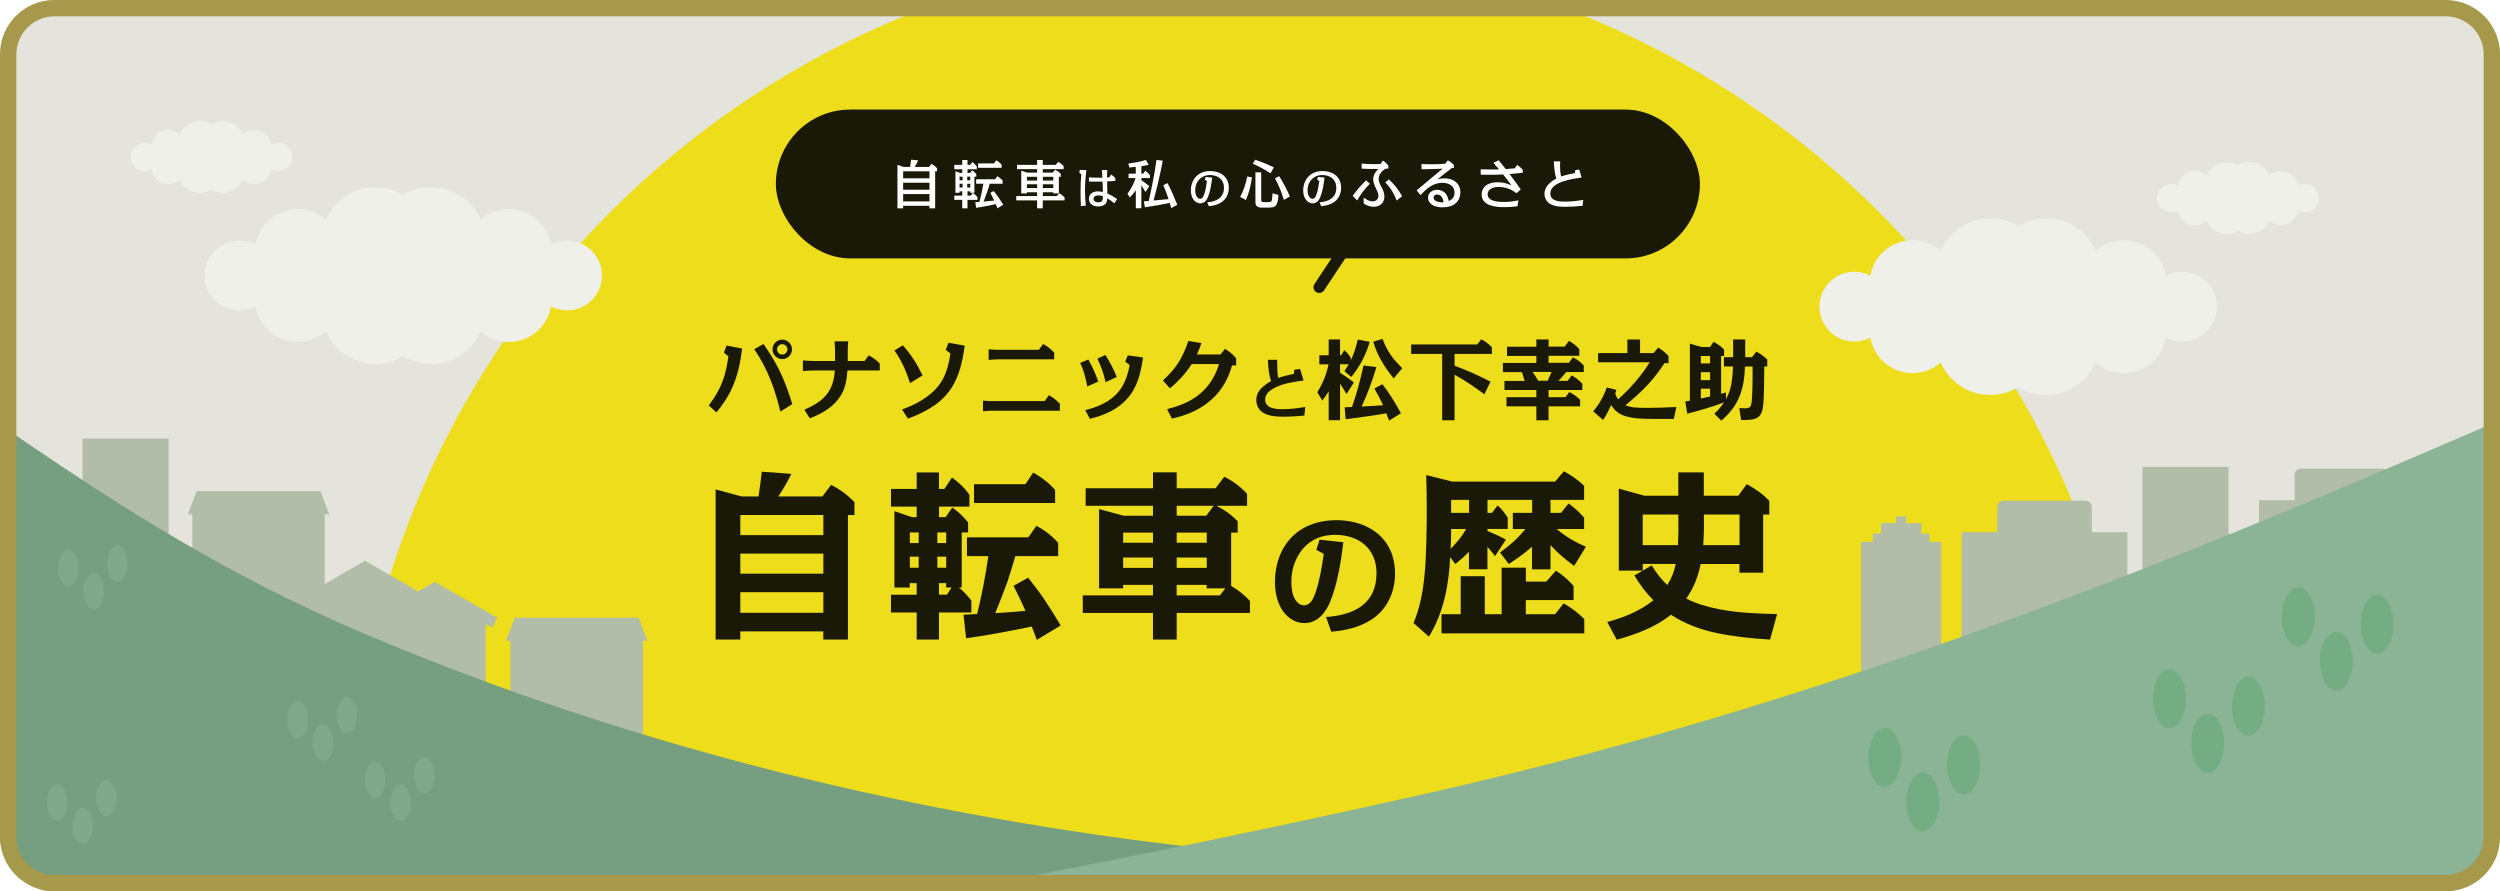
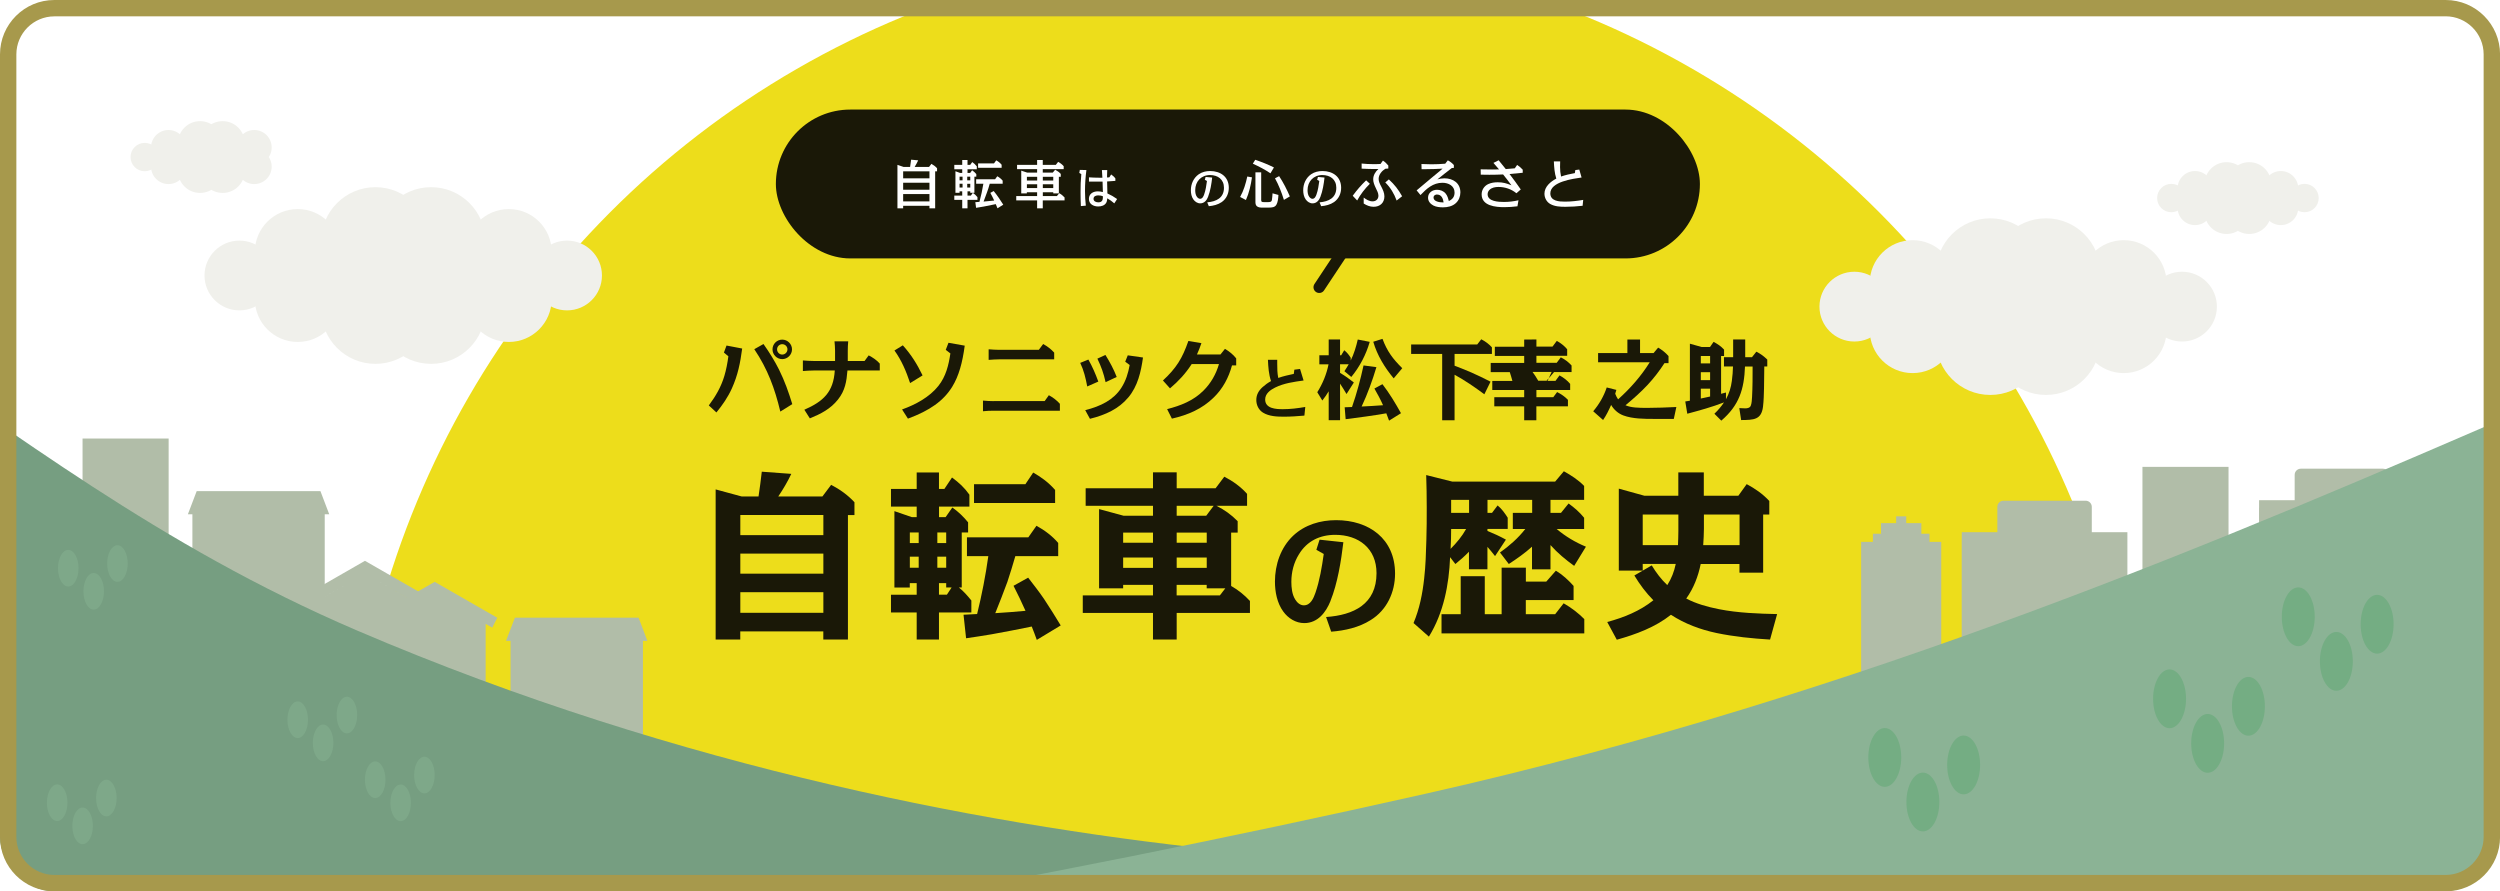
<svg xmlns="http://www.w3.org/2000/svg" id="b" viewBox="0 0 460 164">
  <defs>
    <style>.e{fill:#a7994c;}.e,.f,.g,.h,.i,.j,.k,.l,.m,.n,.o,.p{stroke-width:0px;}.f{fill:#7ea889;}.g{fill:#8bb395;}.h{fill:#eddd1b;}.q{clip-path:url(#d);}.i,.r{fill:none;}.j{fill:#fff;}.k{fill:#b1bda8;}.l{fill:#f0f0eb;}.r{stroke:#1a1807;stroke-linecap:round;stroke-linejoin:round;stroke-width:2.12px;}.m{fill:#769e81;}.n{fill:#1a1807;}.o{fill:#74ad83;}.p{fill:#e4e4dd;}</style>
    <clipPath id="d">
      <rect class="i" x="0" y="0" width="459.52" height="164" rx="10" ry="10" />
    </clipPath>
  </defs>
  <g id="c">
    <g class="q">
-       <rect class="p" y="0" width="460" height="164" />
      <circle class="h" cx="229.02" cy="155.5" r="164.89" />
      <polygon class="k" points="78.68 109.81 77.75 111.62 67.15 105.54 67.15 105.54 76.54 110.93 76.54 126.7 74.5 126.7 69.67 126.7 68.1 126.7 59.7 126.7 57.77 126.7 57.77 110.93 66.11 106.14 56.56 111.62 55.63 109.81 67.15 103.19 78.68 109.81" />
      <polygon class="k" points="91.5 113.67 90.57 115.49 79.98 109.41 79.98 109.41 89.36 114.79 89.36 130.57 87.32 130.57 82.5 130.57 80.93 130.57 72.52 130.57 70.59 130.57 70.59 114.79 78.93 110.01 69.38 115.49 68.45 113.67 79.98 107.06 91.5 113.67" />
      <polygon class="k" points="117.5 113.65 119.12 117.92 118.3 117.92 118.3 140.28 115.44 140.28 110.26 140.28 93.94 140.28 93.94 117.92 93.11 117.92 94.74 113.65 117.5 113.65" />
      <polygon class="k" points="58.96 90.37 60.58 94.63 59.75 94.63 59.75 117 56.9 117 51.72 117 35.4 117 35.4 94.63 34.57 94.63 36.19 90.37 58.96 90.37" />
      <polygon class="k" points="344.61 99.7 344.61 98.21 346.11 98.21 346.11 96.26 348.89 96.26 348.89 95.01 350.75 95.01 350.75 96.26 353.53 96.26 353.53 98.21 355.03 98.21 355.03 99.7 357.19 99.7 357.19 133.51 357.19 134.89 342.45 134.89 342.45 133.51 342.45 99.7 344.61 99.7" />
      <path class="k" d="M360.96,99.31v-1.38h6.55s0-4.67,0-4.67c0-.63.51-1.13,1.13-1.13h15.12c.62,0,1.13.51,1.13,1.13v4.67s6.55,0,6.55,0v1.38s0,21.3,0,21.3h1.98v1.38h-34.45v-1.38h1.98s0-21.3,0-21.3Z" />
      <path class="k" d="M415.67,93.42v-1.38h6.55s0-4.67,0-4.67c0-.63.51-1.13,1.13-1.13h15.12c.62,0,1.13.51,1.13,1.13v4.67s6.55,0,6.55,0v1.38s0,21.3,0,21.3h1.98v1.38h-34.45v-1.38h1.98s0-21.3,0-21.3Z" />
      <polygon class="k" points="394.21 87.28 394.21 85.9 410.05 85.9 410.05 87.28 410.05 122.1 411.18 122.1 411.18 123.48 393.09 123.48 393.09 122.1 394.21 122.1 394.21 87.28" />
      <polygon class="k" points="15.19 82.07 15.19 80.69 31.03 80.69 31.03 82.07 31.03 116.89 32.15 116.89 32.15 118.26 14.06 118.26 14.06 116.89 15.19 116.89 15.19 82.07" />
      <path class="m" d="M-492.06,178s88.51,8.99,176.13-42.81S-153.79,31.36-108.88,31.36c67.85,0,101.25,53.26,174.59,84.66,119.8,51.29,234.4,43.03,234.4,43.03v52.33l-792.17-6.1v-27.27Z" />
      <path class="g" d="M-7.18,190.44s119.14-10.5,269.78-44.46c160.13-36.1,270.26-116.12,341.97-116.12,108.31,0,192.75,82.85,266.97,109.84,151.03,54.92,385.97,86.96,385.97,86.96v23.84s-330.19-8.13-422.94-3.91c-63.91,2.9-353.95-20.38-542.53-29.15-85.08-3.96-149.53,4.89-163.2,3.27-43.97-5.18-136.02-30.26-136.02-30.26Z" />
    </g>
    <circle class="l" cx="399.52" cy="36.44" r="2.61" />
    <circle class="l" cx="403.88" cy="38.21" r="3.21" />
    <circle class="l" cx="403.88" cy="34.68" r="3.21" />
    <circle class="l" cx="409.69" cy="38.99" r="4.06" />
    <circle class="l" cx="409.69" cy="33.9" r="4.06" />
    <circle class="l" cx="424.03" cy="36.44" r="2.61" />
    <circle class="l" cx="419.67" cy="34.68" r="3.21" />
    <circle class="l" cx="419.67" cy="38.21" r="3.21" />
    <circle class="l" cx="413.86" cy="33.9" r="4.06" />
    <circle class="l" cx="413.86" cy="38.99" r="4.06" />
    <circle class="l" cx="26.63" cy="28.9" r="2.61" />
    <circle class="l" cx="31" cy="30.66" r="3.21" />
    <circle class="l" cx="31" cy="27.13" r="3.21" />
    <circle class="l" cx="36.81" cy="31.44" r="4.06" />
    <circle class="l" cx="36.81" cy="26.35" r="4.06" />
-     <circle class="l" cx="51.15" cy="28.9" r="2.61" />
    <circle class="l" cx="46.78" cy="27.13" r="3.21" />
    <circle class="l" cx="46.78" cy="30.66" r="3.21" />
    <circle class="l" cx="40.97" cy="26.35" r="4.06" />
    <circle class="l" cx="40.97" cy="31.44" r="4.06" />
    <circle class="l" cx="341.2" cy="56.42" r="6.42" />
    <circle class="l" cx="351.92" cy="60.76" r="7.89" />
    <circle class="l" cx="351.92" cy="52.08" r="7.89" />
    <circle class="l" cx="366.22" cy="62.68" r="9.99" />
    <circle class="l" cx="366.22" cy="50.16" r="9.99" />
    <circle class="l" cx="401.49" cy="56.42" r="6.42" />
    <circle class="l" cx="390.76" cy="52.08" r="7.89" />
    <circle class="l" cx="390.76" cy="60.76" r="7.89" />
    <circle class="l" cx="376.46" cy="50.16" r="9.99" />
    <circle class="l" cx="376.46" cy="62.68" r="9.99" />
    <circle class="l" cx="44.05" cy="50.69" r="6.42" />
    <circle class="l" cx="54.78" cy="55.03" r="7.89" />
    <circle class="l" cx="54.78" cy="46.36" r="7.89" />
    <circle class="l" cx="69.08" cy="56.96" r="9.99" />
    <circle class="l" cx="69.08" cy="44.43" r="9.99" />
    <circle class="l" cx="104.34" cy="50.69" r="6.42" />
    <circle class="l" cx="93.62" cy="46.36" r="7.89" />
    <circle class="l" cx="93.62" cy="55.03" r="7.89" />
    <circle class="l" cx="79.32" cy="44.43" r="9.99" />
    <circle class="l" cx="79.32" cy="56.96" r="9.99" />
    <ellipse class="f" cx="12.56" cy="104.55" rx="1.89" ry="3.37" />
    <ellipse class="f" cx="17.24" cy="108.8" rx="1.89" ry="3.37" />
    <ellipse class="f" cx="21.61" cy="103.69" rx="1.89" ry="3.37" />
    <ellipse class="f" cx="54.78" cy="132.43" rx="1.89" ry="3.37" />
    <ellipse class="f" cx="59.45" cy="136.69" rx="1.89" ry="3.37" />
    <ellipse class="f" cx="63.83" cy="131.57" rx="1.89" ry="3.37" />
    <ellipse class="f" cx="10.52" cy="147.7" rx="1.89" ry="3.37" />
    <ellipse class="f" cx="15.2" cy="151.96" rx="1.89" ry="3.37" />
    <ellipse class="f" cx="19.57" cy="146.84" rx="1.89" ry="3.37" />
    <ellipse class="f" cx="69.04" cy="143.47" rx="1.89" ry="3.37" />
    <ellipse class="f" cx="73.72" cy="147.72" rx="1.89" ry="3.37" />
    <ellipse class="f" cx="78.09" cy="142.61" rx="1.89" ry="3.37" />
    <ellipse class="o" cx="437.39" cy="114.86" rx="3.03" ry="5.41" />
    <ellipse class="o" cx="429.89" cy="121.69" rx="3.03" ry="5.41" />
    <ellipse class="o" cx="422.88" cy="113.49" rx="3.03" ry="5.41" />
    <ellipse class="o" cx="413.71" cy="129.96" rx="3.03" ry="5.41" />
    <ellipse class="o" cx="406.21" cy="136.78" rx="3.03" ry="5.41" />
    <ellipse class="o" cx="399.2" cy="128.58" rx="3.03" ry="5.41" />
    <ellipse class="o" cx="361.31" cy="140.75" rx="3.03" ry="5.41" />
    <ellipse class="o" cx="353.81" cy="147.57" rx="3.03" ry="5.41" />
    <ellipse class="o" cx="346.8" cy="139.37" rx="3.03" ry="5.41" />
    <path class="n" d="M134.65,71.5c-.72,1.59-1.72,3.04-2.83,4.39l-1.4-1.29c1.27-1.71,2.24-3.36,2.86-5.42.35-1.17.58-2.4.74-3.62l-.82-.69.48-1.29,2.88.55c-.35,2.65-.79,4.9-1.91,7.37ZM143.37,68.07c1.01,2.03,1.75,4.13,2.41,6.29l-2.2,1.37c-1.03-4.29-2.32-7.8-4.79-11.48l1.69-.95c1.13,1.59,2.07,3.14,2.9,4.78ZM145.73,64.28c0,.98-.82,1.8-1.8,1.8s-1.79-.82-1.79-1.8.8-1.79,1.79-1.79,1.8.82,1.8,1.79ZM142.98,64.28c0,.53.43.96.95.96s.96-.43.96-.96-.43-.95-.96-.95-.95.43-.95.95Z" />
    <path class="n" d="M153.65,64.52c0-.56-.05-1.14-.1-1.71h2.52c-.05.56-.08,1.14-.08,1.71v1.9h3.09l.76-1.03c.77.4,1.45.85,2.04,1.51v1.27h-5.95c-.16,2.03-.43,3.7-1.74,5.34-1.37,1.74-3.17,2.65-5.18,3.47l-1.01-1.59c3.49-1.53,5.36-3.25,5.6-7.22h-3.89c-.66,0-1.32.05-1.98.1v-1.95c.66.05,1.32.1,1.98.1h3.94v-1.9Z" />
    <path class="n" d="M169.76,69.07l-2.3,1.42c-.71-2.14-1.56-4.17-2.88-6l1.54-.95c1.56,1.74,2.61,3.43,3.63,5.53ZM177.51,63.6c-.42,3.15-1.09,5.6-2.3,7.56-1.61,2.61-4.13,4.38-8.15,5.87l-1.08-1.69c2.46-.88,5.03-2.25,6.69-4.34,1.38-1.74,1.88-3.81,2.2-5.97l-.85-.66.5-1.3,2.99.53Z" />
    <path class="n" d="M182.84,73.8h9.38l.77-1.08c.77.42,1.45.93,2.03,1.58v1.27h-12.17c-.66,0-1.32.03-1.98.1v-1.96c.66.06,1.32.1,1.98.1ZM183.88,64.36h7.27l.79-1.06c.77.42,1.43.92,2.03,1.58v1.24h-10.08c-.66,0-1.32.05-1.98.1v-1.95c.66.05,1.32.1,1.98.1Z" />
    <path class="n" d="M202.09,70.21l-2.04.9c-.29-1.56-.63-2.96-1.29-4.34l1.5-.61c.74,1.3,1.32,2.65,1.83,4.05ZM207.61,73.12c-1.75,2.12-4.21,3.23-7.06,3.94l-.87-1.59c2.85-.72,5.21-1.88,6.64-4.1.84-1.3,1.27-2.72,1.54-4.21l-.82-.61.47-1.17,2.8.4c-.37,2.65-.96,5.26-2.7,7.35ZM205.47,69.36l-2.04.96c-.37-1.66-.79-2.81-1.51-4.33l1.48-.68c.8,1.29,1.5,2.57,2.07,4.04Z" />
    <path class="n" d="M223.29,73.17c-2.07,2.03-4.65,3.18-7.66,3.86l-.88-1.75c2.49-.64,4.79-1.53,6.66-3.38,1.38-1.35,2.35-3.07,2.88-4.91h-5.02c-1.16,1.79-2.38,3.09-3.99,4.47l-1.3-1.45c2.48-2.3,3.57-4.08,4.68-7.27l2.4.4c-.24.71-.51,1.4-.82,2.08h4.33l.82-1.03c.8.47,1.5,1.03,2.07,1.75v1.29h-.77c-.61,2.25-1.7,4.31-3.39,5.93Z" />
    <path class="n" d="M238.06,68.79l.1-.77,1.05-.13.65,2.12c-1.79.25-3.6.49-5.24,1.3-.87.43-1.83,1.11-1.83,2.19,0,1.7,2.01,1.79,3.25,1.79,1.4,0,2.76-.17,4.13-.41l-.16,1.59c-1.24.11-2.5.2-3.76.2s-2.72-.05-3.85-.74c-.81-.5-1.24-1.4-1.24-2.33,0-.98.44-1.72,1.15-2.37.48-.43.99-.8,1.56-1.11-.43-1.27-.51-2.58-.57-3.92h1.71v.73c0,.92.01,1.7.19,2.61.93-.33,1.91-.54,2.87-.75Z" />
    <path class="n" d="M243.31,73.7l-.93-1.53c.98-1.56,1.71-3.31,2.07-5.13h-1.69v-1.67h1.72v-2.91h2.09v2.91h.21l.56-.93c.48.39.87.85,1.19,1.38v.51c.6-1.22,1-2.54,1.3-3.86l2.2.43c-.69,2.38-1.82,4.54-3.39,6.46l-1.27-1.06c.27-.42.55-.84.79-1.27h-1.59v1.58c.88.51,1.74,1.13,2.54,1.77l-1.35,2.12c-.39-.64-.77-1.29-1.19-1.91v6.72h-2.09v-5.31c-.35.59-.74,1.14-1.17,1.69ZM250.9,67.24l2.36.32c-.74,2.46-1.62,4.9-2.72,7.24,1.32-.06,2.62-.14,3.94-.24-.47-1.06-1.01-2.06-1.59-3.07l1.48-.8c1.3,1.69,2.38,3.49,3.41,5.34l-2.19,1.37c-.18-.45-.34-.9-.51-1.35-2.48.43-4.97.77-7.48,1.08l-.18-2.19c.45-.02.9-.03,1.35-.05.87-2.49,1.56-5.07,2.12-7.64ZM258.02,67.74l-1.58,1.88c-1.66-2-3.02-4.2-3.76-6.74l1.7-.53c.85,2.28,1.91,3.7,3.63,5.39Z" />
    <path class="n" d="M267.64,67.29c1.03.4,2.07.8,3.1,1.25,1.19.53,2.36,1.09,3.52,1.69l-1.14,2.32c-1.75-1.3-3.57-2.56-5.48-3.6v8.38h-2.28v-12.21h-5.71v-1.74h12.16l.74-.95c.74.37,1.4.87,1.96,1.48v1.21h-6.87v2.17Z" />
-     <path class="n" d="M282.7,62.46h2.24v1.32h2.96l.79-1.06c.72.4,1.37.9,1.91,1.54v1.21h-5.66v1.29h3.73l.76-1.01c.76.39,1.42.87,1.98,1.5v1.21h-3.23c-.45.58-.92,1.11-1.42,1.62h1.69l.74-1.01c.74.4,1.42.92,1.96,1.56v1.13h-6.21v1.33h3.1l.71-.95c.74.37,1.43.84,1.99,1.43v1.19h-5.81v2.57h-2.24v-2.57h-5.5v-1.67h5.5v-1.33h-5.87v-1.67h3.7c-.14-.55-.31-1.09-.48-1.62h-3.51v-1.69h6.16v-1.29h-5.4v-1.69h5.4v-1.32ZM281.99,68.44c.39.51.72,1.06,1.05,1.62h1.72c.26-.53.51-1.08.74-1.62h-3.51Z" />
+     <path class="n" d="M282.7,62.46v1.32h2.96l.79-1.06c.72.4,1.37.9,1.91,1.54v1.21h-5.66v1.29h3.73l.76-1.01c.76.39,1.42.87,1.98,1.5v1.21h-3.23c-.45.58-.92,1.11-1.42,1.62h1.69l.74-1.01c.74.4,1.42.92,1.96,1.56v1.13h-6.21v1.33h3.1l.71-.95c.74.37,1.43.84,1.99,1.43v1.19h-5.81v2.57h-2.24v-2.57h-5.5v-1.67h5.5v-1.33h-5.87v-1.67h3.7c-.14-.55-.31-1.09-.48-1.62h-3.51v-1.69h6.16v-1.29h-5.4v-1.69h5.4v-1.32ZM281.99,68.44c.39.51.72,1.06,1.05,1.62h1.72c.26-.53.51-1.08.74-1.62h-3.51Z" />
    <path class="n" d="M303.14,70.84c-1.25,1.33-2.64,2.56-4.05,3.73,1.05.45,2.38.48,4,.48,1.79,0,3.57-.08,5.36-.16l-.47,2.19h-3.49c-1.93,0-4.07,0-5.79-.64-.95-.35-1.75-1.06-2.25-1.93-.43.96-.88,1.9-1.48,2.77l-1.82-1.61c1.11-1.3,1.95-2.77,2.49-4.38l1.77.45c-.06.21-.14.47-.21.71.13.35.31.71.53,1.03,2.24-2.01,4.23-4.26,5.82-6.82h-9.5v-1.7h5.39v-2.49h2.33v2.49h2.49l.84-1c.71.42,1.37.93,1.91,1.56v1.29h-.74c-.93,1.43-1.98,2.8-3.14,4.04Z" />
    <path class="n" d="M310.46,76.12l-.37-2.25c.27-.05.56-.1.85-.14v-10.49l2.17.61h1.53l.66-.95c.77.42,1.32.77,1.93,1.43v1.17h-.55v6.96c.31-.08.6-.16.9-.24v1.24c.6-1.11.92-2.14,1.08-3.38.13-.88.18-1.77.21-2.65h-1.66v-1.71h1.69v-3.26h2.22v3.26h1.25l.8-1.01c.84.43,1.33.8,2.01,1.45v1.27h-.55c0,1.33-.02,2.67-.05,4-.03,1.14-.05,2.3-.19,3.43-.31,2.4-1.72,2.41-4.02,2.43l-.34-2.2c.37.02.74.05,1.11.05.42,0,.87-.11,1.01-.51.18-.48.19-1.06.23-1.59.1-1.87.1-3.73.1-5.6h-1.4c-.16,4.21-1.08,7.14-4.36,9.96l-1.27-1.27c.66-.63,1.25-1.32,1.77-2.09-2.2.85-4.49,1.48-6.77,2.09ZM312.95,66.87h1.71v-1.37h-1.71v1.37ZM312.95,69.94h1.71v-1.46h-1.71v1.46ZM312.95,73.33c.56-.11,1.14-.24,1.71-.37v-1.45h-1.71v1.82Z" />
    <path class="n" d="M151.33,91.34l1.6-2.13c1.6.83,3.06,1.87,4.29,3.2v2.36h-1.2v22.91h-4.53v-1.5h-15.28v1.5h-4.53v-27.63l4.79,1.3h3.1c.23-1.53.43-3.03.6-4.56l5.43.4c-.7,1.47-1.5,2.83-2.4,4.16h8.12ZM136.22,98.46h15.28v-3.7h-15.28v3.7ZM136.22,105.56h15.28v-3.7h-15.28v3.7ZM136.22,112.75h15.28v-3.79h-15.28v3.79Z" />
    <path class="n" d="M174,95.14l1.23-1.76c1.1.77,2.06,1.7,2.9,2.73v1.86h-1.17v10.12h-.53c.87.7,1.6,1.53,2.3,2.4v2.2h-5.96v4.99h-4.1v-4.99h-4.73v-3.26h4.73v-2.13h-1.27v.8h-2.83v-14.05l3.2,1.1h.9v-1.93h-4.73v-3.26h4.73v-3.03h4.1v3.03h1l1.4-2.1c1.3.97,2.23,1.8,3.2,3.16v2.2h-5.59v1.93h1.23ZM169.04,97.97h-1.63v1.96h1.63v-1.96ZM169.04,102.43h-1.63v2.03h1.63v-2.03ZM172.47,99.93h1.63v-1.96h-1.63v1.96ZM172.47,104.46h1.63v-2.03h-1.63v2.03ZM172.77,109.42h1.46l.87-1.33h-1v-.8h-1.33v2.13ZM186.48,107.79l2.7-1.5c1,1.3,2,2.56,2.93,3.93,1.07,1.6,2.06,3.23,3.06,4.86l-4.4,2.66c-.3-.83-.6-1.66-.93-2.46-2.46.5-4.93,1-7.39,1.43-1.56.27-3.13.5-4.69.73l-.47-4.33c.83-.03,1.67-.1,2.5-.13.87-3.53,1.56-7.06,2.06-10.65h-3.93v-3.46h11.29l1.5-2.13c1.5.83,2.86,1.83,4,3.16v2.43h-7.89c-.47,1.6-.93,3.16-1.46,4.73-.7,1.93-1.47,3.86-2.23,5.76,1.83-.1,3.7-.27,5.56-.43-.7-1.57-1.43-3.1-2.2-4.6ZM188.68,89.08l1.43-2.13c1.53.87,2.86,1.86,4.03,3.2v2.4h-14.92v-3.46h9.46Z" />
    <path class="n" d="M229.99,110.58v2.2h-13.48v4.89h-4.36v-4.89h-12.92v-3.23h12.92v-1.93h-5.49v.63h-4.43v-14.58l4.53,1.23h5.39v-1.83h-12.39v-3.23h12.39v-2.93h4.36v2.93h7.16l1.6-2.13c1.6.83,3,1.83,4.19,3.16v2.2h-5.63c1.46.73,2.73,1.63,3.9,2.83v2.1h-1.2v9.82c1.3.73,2.46,1.67,3.46,2.76ZM212.15,98h-5.49v1.86h5.49v-1.86ZM212.15,102.59h-5.49v1.9h5.49v-1.9ZM216.51,93.07v1.83h5.43l1.37-1.83h-6.79ZM216.51,99.86h5.53v-1.86h-5.53v1.86ZM216.51,104.49h5.53v-1.9h-5.53v1.9ZM222.03,108.25v-.63h-5.53v1.93h7.96l1-1.3h-3.43Z" />
    <path class="n" d="M244.81,110.59c-.84,2.1-2.35,4.06-4.83,4.06-1.56,0-2.97-.89-3.86-2.13-1.14-1.56-1.53-3.61-1.53-5.52,0-3.09,1.06-6.26,3.34-8.42,2.15-2.03,5.02-2.87,7.92-2.87,6.04,0,10.84,3.42,10.84,9.83,0,3.44-1.51,6.73-4.5,8.56-2.15,1.36-4.73,1.93-7.25,2.13l-.94-2.7c5.05-.35,9.28-2.35,9.28-8.07,0-4.53-3.27-7.05-7.6-7.05-2.82,0-5.2,1.14-6.68,3.59-.94,1.51-1.39,3.27-1.39,5.05,0,1.06.12,2.33.72,3.27.35.57.89,1.06,1.58,1.06,1.24,0,1.78-1.31,2.13-2.3.79-2.3,1.19-4.75,1.53-7.15l-1.36-.77.59-1.86,4.38.47c-.42,3.49-1.06,7.55-2.38,10.82Z" />
    <path class="n" d="M277.63,103.79l-1.63-2.13c1.73-1.23,3.33-2.63,4.66-4.33h-2.3v-2.96h3.56v-2.4h-8.22v2.4h.83l1.03-1.37c.77.63,1.33,1.43,1.86,2.26v2.06h-3.73v.37c1.17.47,2.3,1,3.4,1.6l-2,3.03c-.47-.6-.93-1.17-1.4-1.7v4.13h-3.4v-3.23c-.77.8-1.6,1.53-2.5,2.26l-.97-1.26c-.2,5.06-1.2,10.25-3.9,14.62l-2.83-2.5c1.1-2.6,1.66-5.43,1.96-8.22.27-2.33.33-4.66.4-6.99.07-2.03.07-4.03.07-6.06s-.03-3.96-.1-5.96l4.79,1.2h18.94l1.6-1.9c1.37.77,2.63,1.57,3.73,2.7v2.56h-6.19v2.4h1.93l1.4-1.73c1.07.77,2.03,1.6,2.86,2.63v2.06h-5.06c1.63,1.37,3.4,2.43,5.39,3.26l-2.16,3.53c-1.56-1.13-3.06-2.36-4.36-3.83v4.46h-3.4v-4.16c-1.33,1.2-2.8,2.23-4.29,3.2ZM286.15,113.01l1.56-2c1.4.8,2.66,1.76,3.8,2.9v2.63h-26.27v-3.53h3.53v-6.99h4.43v6.99h3.1v-8.56h4.46v2.56h3.76l1.76-2c1.23.73,2.3,1.73,3.26,2.8v2.6h-8.79v2.6h5.39ZM267.01,97.33c0,1.23-.03,2.43-.1,3.66,1.1-1.1,2.1-2.3,2.86-3.66h-2.76ZM267.01,94.37h3.3v-2.4h-3.3v2.4Z" />
    <path class="n" d="M302.26,103.76v1.23h-4.4v-15.08l4.69,1.3h6.26v-4.29h4.69v4.29h6.36l1.53-2.13c1.56.83,2.96,1.8,4.16,3.1v2.5h-1.13v10.69h-4.36v-1.6h-7.13c-.47,2.3-1.3,4.46-2.66,6.36,1.86.97,3.86,1.53,6.03,1.96,3.5.7,7.39.83,10.69.9l-1.3,4.69c-3.3-.2-6.59-.53-9.82-1.2-3-.63-5.86-1.7-8.42-3.36-2.9,2.3-6.43,3.6-9.96,4.59l-1.76-3.26c3.06-.83,5.99-2,8.49-4-1.36-1.37-2.5-2.9-3.5-4.56l3.2-1.86c.8,1.33,1.73,2.56,2.86,3.63.77-1.2,1.27-2.5,1.56-3.9h-6.09ZM302.26,94.67v5.63h6.49c.03-.87.07-1.77.07-2.63v-3h-6.56ZM313.52,97.3c0,1-.07,2-.13,3h6.69v-5.63h-6.56v2.63Z" />
    <rect class="n" x="142.76" y="20.16" width="170.02" height="27.39" rx="13.69" ry="13.69" />
    <path class="j" d="M170.95,30.71l.43-.56c.39.21.75.48,1.04.81v.56h-.35v6.81h-1.05v-.46h-4.84v.46h-1.05v-8l1.11.38h1.22c.08-.45.14-.89.19-1.33l1.3.12c-.19.42-.41.81-.65,1.21h2.66ZM166.18,32.81h4.84v-1.29h-4.84v1.29ZM166.18,34.91h4.84v-1.29h-4.84v1.29ZM166.18,37.06h4.84v-1.35h-4.84v1.35Z" />
    <path class="j" d="M178.51,31.82l.36-.49c.29.2.55.43.77.7v.48h-.35v2.96h-.76v-.27h-.51v.79h.62l.36-.5c.33.22.54.41.85.78v.51h-1.83v1.56h-.97v-1.56h-1.46v-.79h1.46v-.79h-.49v.27h-.76v-3.96l.85.31h.4v-.68h-1.46v-.8h1.46v-.9h.97v.9h.5l.37-.52c.32.23.56.43.84.79v.53h-1.71v.68h.49ZM177.11,32.51h-.55v.67h.55v-.67ZM177.11,33.81h-.55v.69h.55v-.69ZM177.97,33.18h.56v-.67h-.56v.67ZM177.97,34.51h.56v-.69h-.56v.69ZM181.56,35.52c-.2.53-.39,1.04-.58,1.57.58-.05,1.41-.13,1.95-.19-.22-.49-.46-.96-.71-1.41l.62-.34c.65.79,1.21,1.64,1.76,2.51l-1.06.67c-.11-.27-.2-.51-.32-.77-.69.15-1.46.3-2.18.44-.42.08-.94.17-1.44.24l-.14-1.04c.28-.02.53-.04.76-.06.29-1.09.54-2.2.72-3.33h-1.33v-.82h3.48l.41-.56c.38.21.72.48.99.81v.57h-2.38c-.16.58-.34,1.17-.55,1.71ZM182.9,30.06l.41-.56c.38.21.72.48.99.81v.57h-4.33v-.82h2.92Z" />
    <path class="j" d="M193.71,31.76l.44-.53c.39.2.74.45,1.03.77v.53h-.35v3.06h-1.03v-.21h-1.92v.7h2.59l.43-.53c.37.2.7.47.98.78v.54h-4.01v1.46h-1.04v-1.46h-3.84v-.79h3.84v-.7h-1.89v.21h-1.03v-4.19l1.1.36h1.82v-.64h-3.69v-.78h3.69v-.9h1.04v.9h2.4l.43-.56c.39.21.73.47,1.02.8v.54h-3.85v.64h1.83ZM190.84,32.53h-1.89v.69h1.89v-.69ZM190.84,33.91h-1.89v.69h1.89v-.69ZM191.88,33.22h1.92v-.69h-1.92v.69ZM191.88,34.6h1.92v-.69h-1.92v.69Z" />
    <path class="j" d="M199.9,31.28c-.17,1.28-.26,2.58-.26,3.88,0,.89.05,1.78.15,2.68l-.91.08c-.04-.86-.06-1.72-.06-2.58,0-1.1.03-2.21.14-3.3l-.37-.22.1-.56,1.22.03ZM202.78,31.29h.95c-.02.34-.03.68-.03,1.02,0,.11,0,.23,0,.35.14,0,.28-.02.42-.03l.33-.53c.3.21.56.43.78.73v.45c-.51.05-1.01.09-1.52.11,0,.74.02,1.46.05,2.2.63.28,1.23.63,1.79,1.03l-.52.8c-.4-.35-.82-.67-1.29-.93-.02.27-.06.55-.18.79-.29.54-.92.71-1.49.71-.86,0-1.71-.43-1.71-1.39s.78-1.39,1.64-1.39c.32,0,.63.05.93.13-.02-.65-.04-1.29-.06-1.93-.42,0-.83,0-1.25,0s-.83,0-1.25,0v-.78c.64.04,1.28.07,1.92.07.18,0,.37,0,.55,0-.02-.48-.05-.94-.09-1.42ZM202.07,35.95c-.41,0-.86.15-.86.64,0,.46.48.64.87.64.7,0,.86-.4.86-1.03v-.07c-.27-.13-.57-.18-.87-.18Z" />
-     <path class="j" d="M207.89,36.33l-.44-.67c.7-.93,1.13-1.79,1.5-2.89h-1.29v-.82h1.32v-1.25c-.39.05-.78.09-1.17.13l-.2-.74c.98-.14,2.32-.32,3.23-.67l.51.91c-.45.1-.89.18-1.34.24v1.38h.34l.38-.54c.32.23.61.5.86.81v.55h-1.58v.39c.51.34,1,.7,1.46,1.09l-.7,1.08c-.24-.42-.5-.84-.76-1.24v4.23h-1.02v-3.31c-.32.47-.69.9-1.09,1.31ZM212.79,29.43l1.15.13c-.44,2.47-1.03,4.91-1.69,7.33.93-.07,1.86-.16,2.76-.25-.27-.88-.61-1.73-.96-2.57l.77-.38c.68,1.29,1.26,2.63,1.8,3.98l-1.11.62c-.1-.32-.19-.64-.29-.96-1.5.34-3.03.58-4.56.81l-.19-1.1c.3-.02.59-.04.9-.06.56-2.5,1.07-5,1.42-7.54Z" />
    <path class="j" d="M222.3,36.19c-.25.65-.7,1.23-1.46,1.23-.51,0-.96-.31-1.25-.71-.35-.48-.47-1.12-.47-1.71,0-1.15.49-2.27,1.46-2.94.61-.42,1.35-.59,2.08-.59,1.9,0,3.44,1.05,3.44,3.08,0,1.05-.43,2.02-1.3,2.63-.7.48-1.55.69-2.38.76l-.29-.71c1.66-.14,3.08-.81,3.08-2.68,0-1.54-1.12-2.34-2.57-2.34-1.62,0-2.72,1.18-2.72,2.78,0,.42.06.91.33,1.25.14.17.33.34.57.34.42,0,.62-.45.74-.79.29-.8.4-1.65.52-2.49l-.39-.22.14-.52,1.21.11c-.12,1.12-.34,2.49-.75,3.53Z" />
    <path class="j" d="M229.24,36.8l-1.06-.56c.66-1.17,1.04-2.46,1.32-3.76l.86.15c-.19,1.38-.54,2.91-1.11,4.17ZM234.4,30.82l-.64,1.07c-1.04-.71-2.1-1.25-3.24-1.77l.44-.72c1.18.4,2.33.85,3.44,1.41ZM232.05,36.71c0,.46.14.48.55.48h.64c.41,0,.75,0,.8-.46.04-.36.1-.79.11-1.16l1.08.3c-.03.64-.1,1.29-.36,1.77-.27.51-.81.56-1.49.56h-1.09c-.36,0-.74-.02-1.02-.25-.25-.21-.27-.54-.27-.83v-5.41h1.06v5ZM237.33,36.14l-1.09.64c-.43-1.37-.94-2.71-1.64-3.97l.76-.4c.77,1.17,1.41,2.43,1.97,3.72Z" />
    <path class="j" d="M242.97,36.19c-.25.65-.7,1.23-1.46,1.23-.51,0-.96-.31-1.25-.71-.35-.48-.47-1.12-.47-1.71,0-1.15.49-2.27,1.46-2.94.61-.42,1.35-.59,2.08-.59,1.9,0,3.44,1.05,3.44,3.08,0,1.05-.43,2.02-1.3,2.63-.7.48-1.55.69-2.38.76l-.29-.71c1.66-.14,3.08-.81,3.08-2.68,0-1.54-1.12-2.34-2.57-2.34-1.62,0-2.72,1.18-2.72,2.78,0,.42.06.91.33,1.25.14.17.33.34.57.34.42,0,.62-.45.74-.79.29-.8.4-1.65.52-2.49l-.39-.22.14-.52,1.21.11c-.12,1.12-.34,2.49-.75,3.53Z" />
    <path class="j" d="M252.05,33.82c-.93.91-1.71,1.93-2.33,3.07l-.82-.87c.79-1.08,1.5-1.9,2.47-2.84l.68.63ZM253.67,32.92c0,.48.21.91.51,1.46.27.54.55,1.12.55,1.75,0,1.2-.82,1.92-1.99,1.92-.65,0-1.28-.25-1.82-.6v-1.1c.48.36,1.01.7,1.63.7s1.08-.4,1.08-1.04c0-.46-.25-.93-.46-1.36-.3-.63-.5-1.12-.5-1.65,0-.76.4-1.4.95-1.9-.29,0-.59,0-.89,0-.73,0-1.46-.04-2.19-.07v-.94c.68.07,1.37.11,2.07.11.47,0,.94,0,1.4-.03l.45-.62c.38.25.7.55.99.91v.55c-.19.02-.37.03-.55.04-.63.39-1.23,1.08-1.23,1.85ZM257.99,36.11l-1.01.79c-.45-1.24-1.14-2.41-2.09-3.33l.66-.56c1.07.99,1.72,1.83,2.44,3.1Z" />
    <path class="j" d="M264.45,33.02c.42-.13.87-.21,1.31-.21,1.6,0,2.95.87,2.95,2.59,0,.74-.28,1.47-.83,1.97-.63.59-1.53.78-2.36.78-.59,0-1.26-.06-1.79-.34-.55-.29-.97-.79-.97-1.43,0-.92.79-1.46,1.65-1.46.61,0,1.21.22,1.6.71.32.39.46.89.57,1.36.68-.31,1.06-.78,1.06-1.56,0-1.24-1.12-1.8-2.23-1.8-1.74,0-2.92,1.09-4.04,2.26l-.71-.86c.96-.79,1.89-1.6,2.85-2.39.64-.54,1.3-1.06,1.93-1.61-1.03.06-2.08.1-3.12.1-.24,0-.5,0-.75,0l-.02-.95c.61.03,1.23.05,1.84.05.84,0,1.69-.04,2.53-.11l.48-.62c.42.22.79.51,1.11.86v.53c-.12.02-.24.02-.38.03-.9.69-1.79,1.39-2.67,2.11ZM264.45,35.78c-.34,0-.68.19-.68.57,0,.73,1.12.89,1.66.89.07,0,.14,0,.19,0-.08-.66-.38-1.44-1.17-1.44Z" />
    <path class="j" d="M274.78,29.98l.97-.49c.44.54.88,1.07,1.31,1.62.55-.04,1.1-.08,1.66-.14l.43-.62c.39.24.72.53,1.03.87v.57c-.8.09-1.61.17-2.43.23.72.92,1.39,1.87,2.07,2.84l-.8.7c-.93-.77-2.11-1.16-3.31-1.16-.58,0-1.22.11-1.65.54-.21.21-.34.5-.34.8,0,1.35,2.04,1.42,3,1.42.91,0,1.79-.1,2.68-.31l-.19,1.11c-.8.1-1.61.16-2.42.16-1.59,0-4.17-.22-4.17-2.36,0-.82.48-1.55,1.22-1.89.55-.25,1.15-.33,1.75-.33.99,0,1.61.2,2.52.56-.5-.68-1.01-1.35-1.54-2-.84.04-1.69.06-2.53.06-.53,0-1.05,0-1.58-.02l-.02-.98c.7.02,1.39.03,2.1.03.42,0,.85,0,1.28-.02-.34-.39-.68-.79-1.02-1.18Z" />
    <path class="j" d="M289.77,31.85l.09-.56.73-.09.42,1.46c-1.58.23-5.75.77-5.75,2.92,0,1.43,1.62,1.52,2.68,1.52,1.13,0,2.26-.13,3.37-.32l-.11,1.08c-1.04.12-2.11.19-3.16.19-.94,0-1.96-.04-2.8-.52-.67-.38-1.06-1.13-1.06-1.9,0-1.28,1.13-2.22,2.18-2.77-.33-1.02-.4-2.09-.45-3.16h1.16c0,.34-.02.68-.02,1.03,0,.59.06,1.17.19,1.75.82-.29,1.68-.47,2.53-.63Z" />
    <line class="r" x1="248.03" y1="44.87" x2="242.74" y2="52.85" />
    <path class="e" d="M449.99,3c3.86,0,7,3.14,7,7v143.99c0,3.86-3.14,7-7,7H10.01c-3.86,0-7-3.14-7-7V10.01c0-3.86,3.14-7,7-7h439.99M449.99,0H10.01C4.48,0,0,4.48,0,10.01v143.99c0,5.53,4.48,10,10.01,10h439.99c5.53,0,10.01-4.48,10.01-10V10.01c0-5.53-4.48-10.01-10.01-10.01h0Z" />
  </g>
</svg>